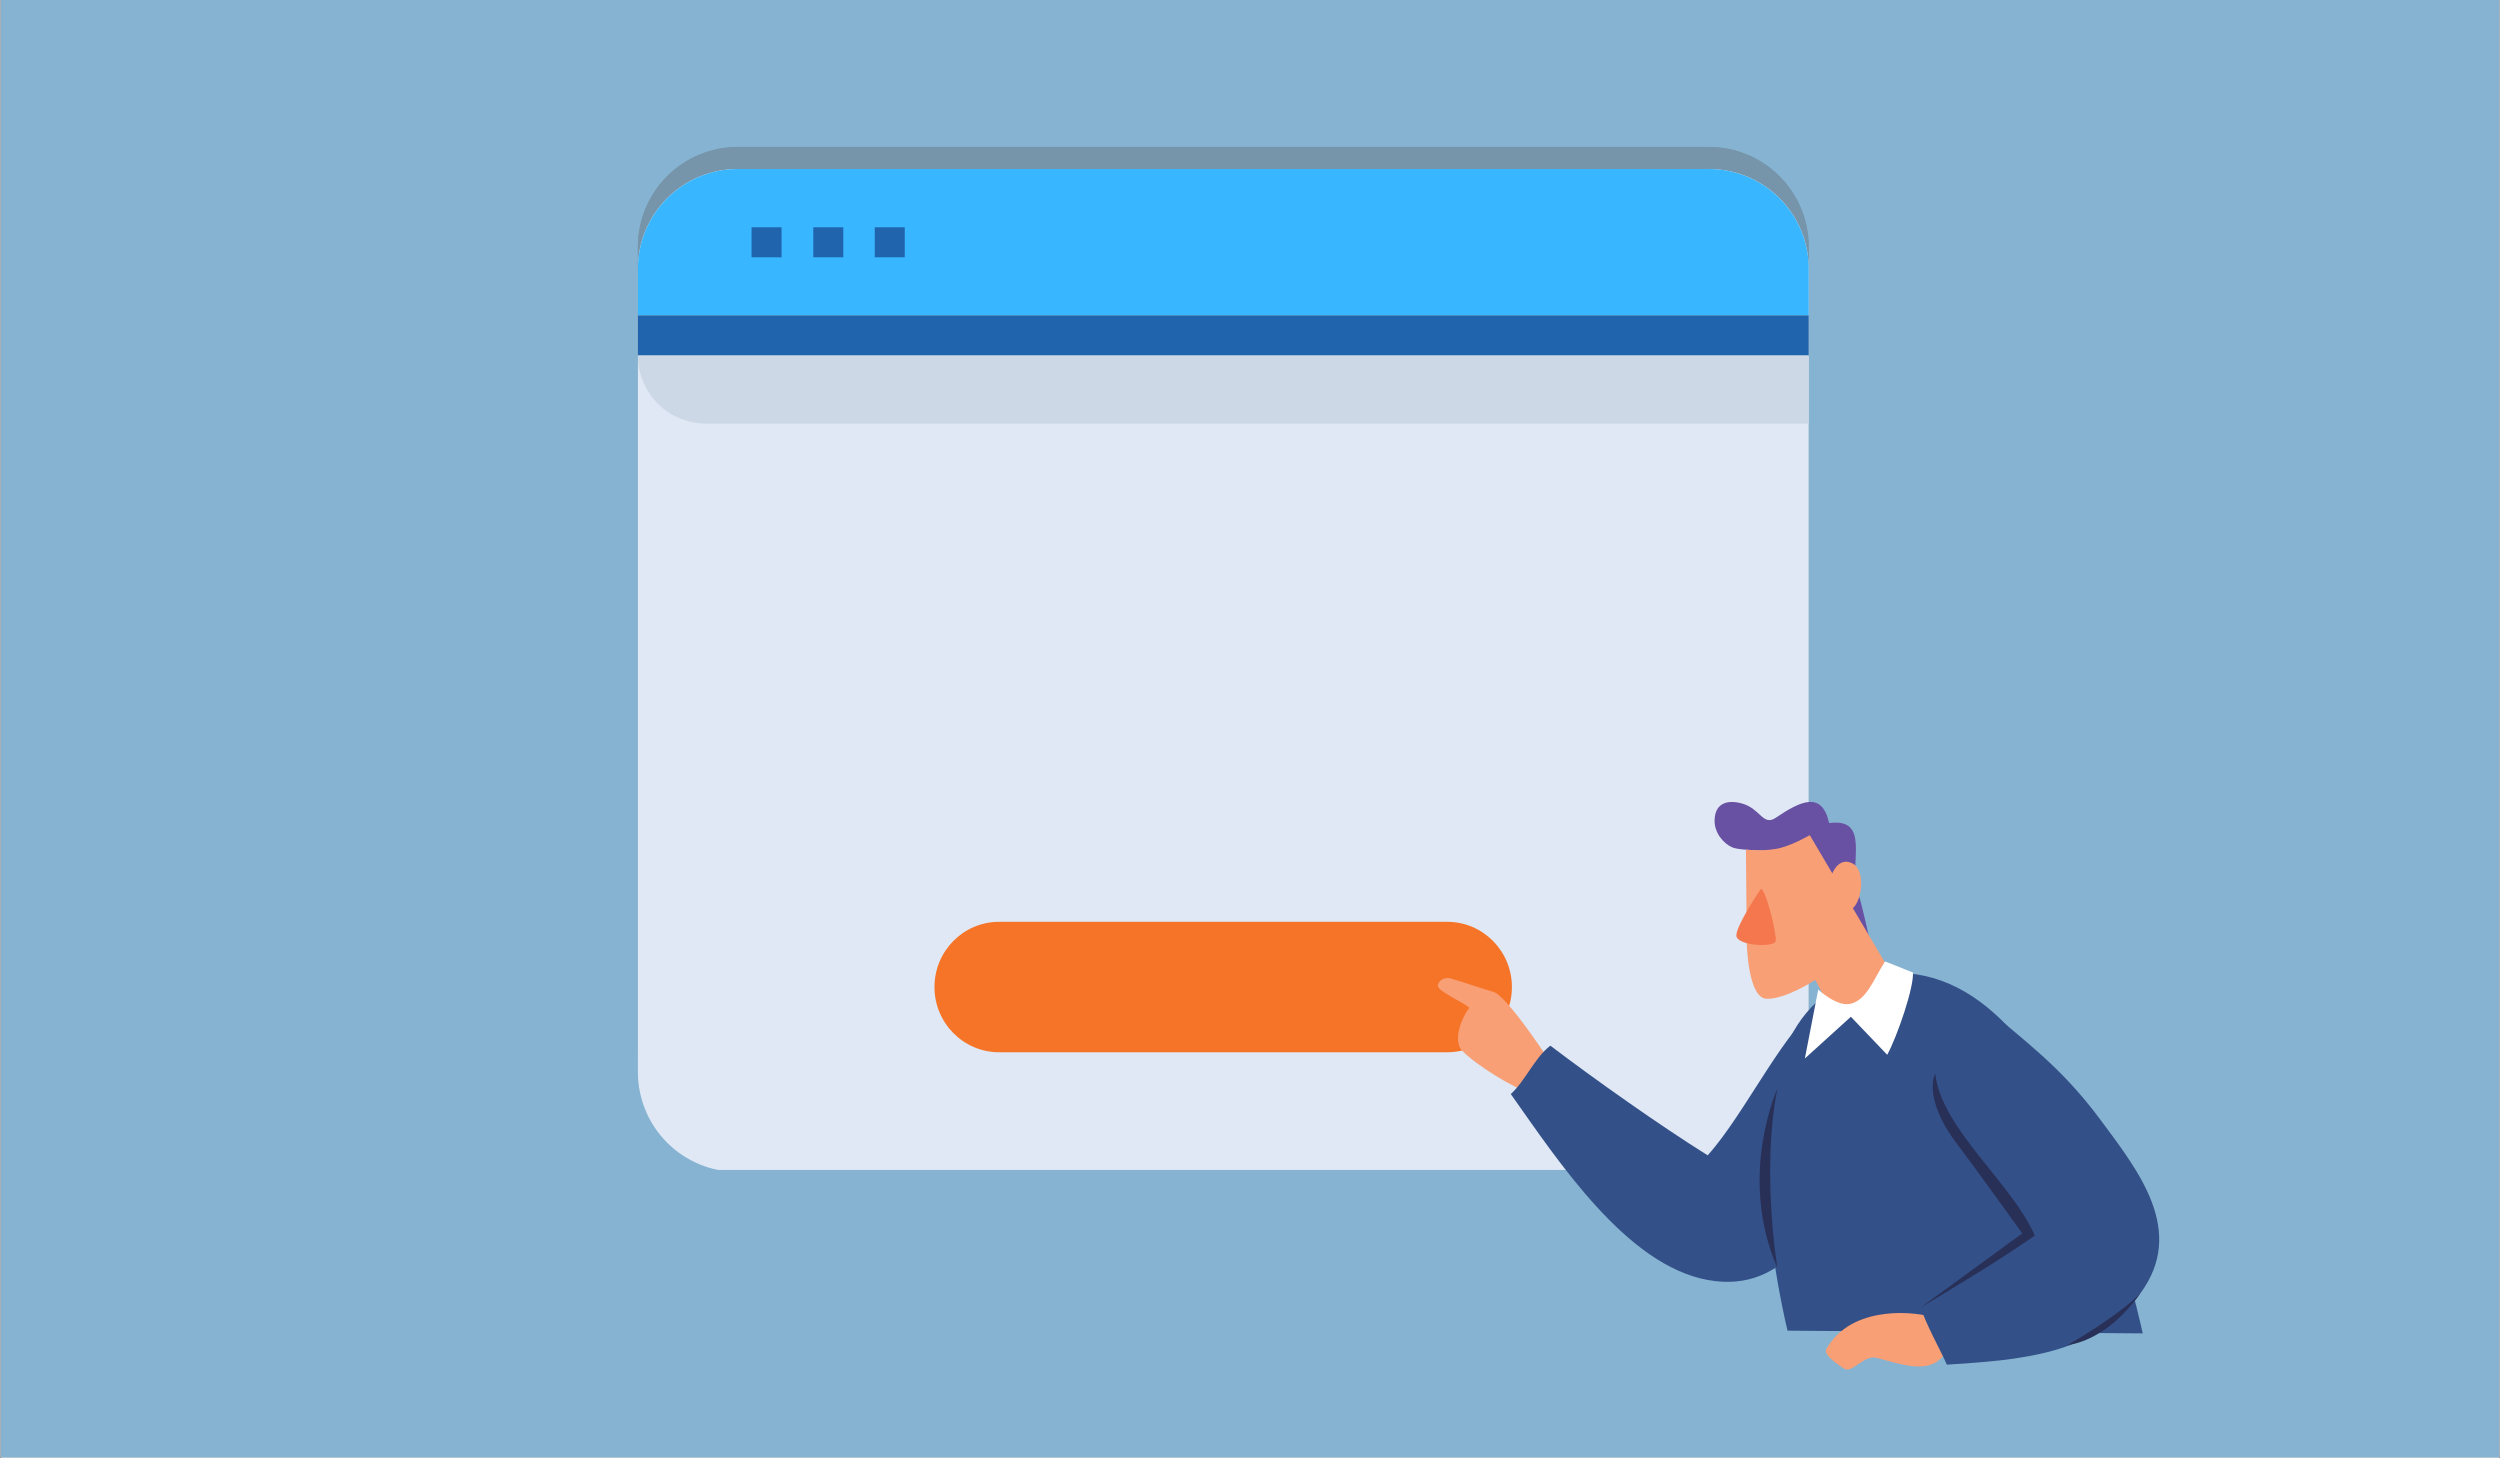
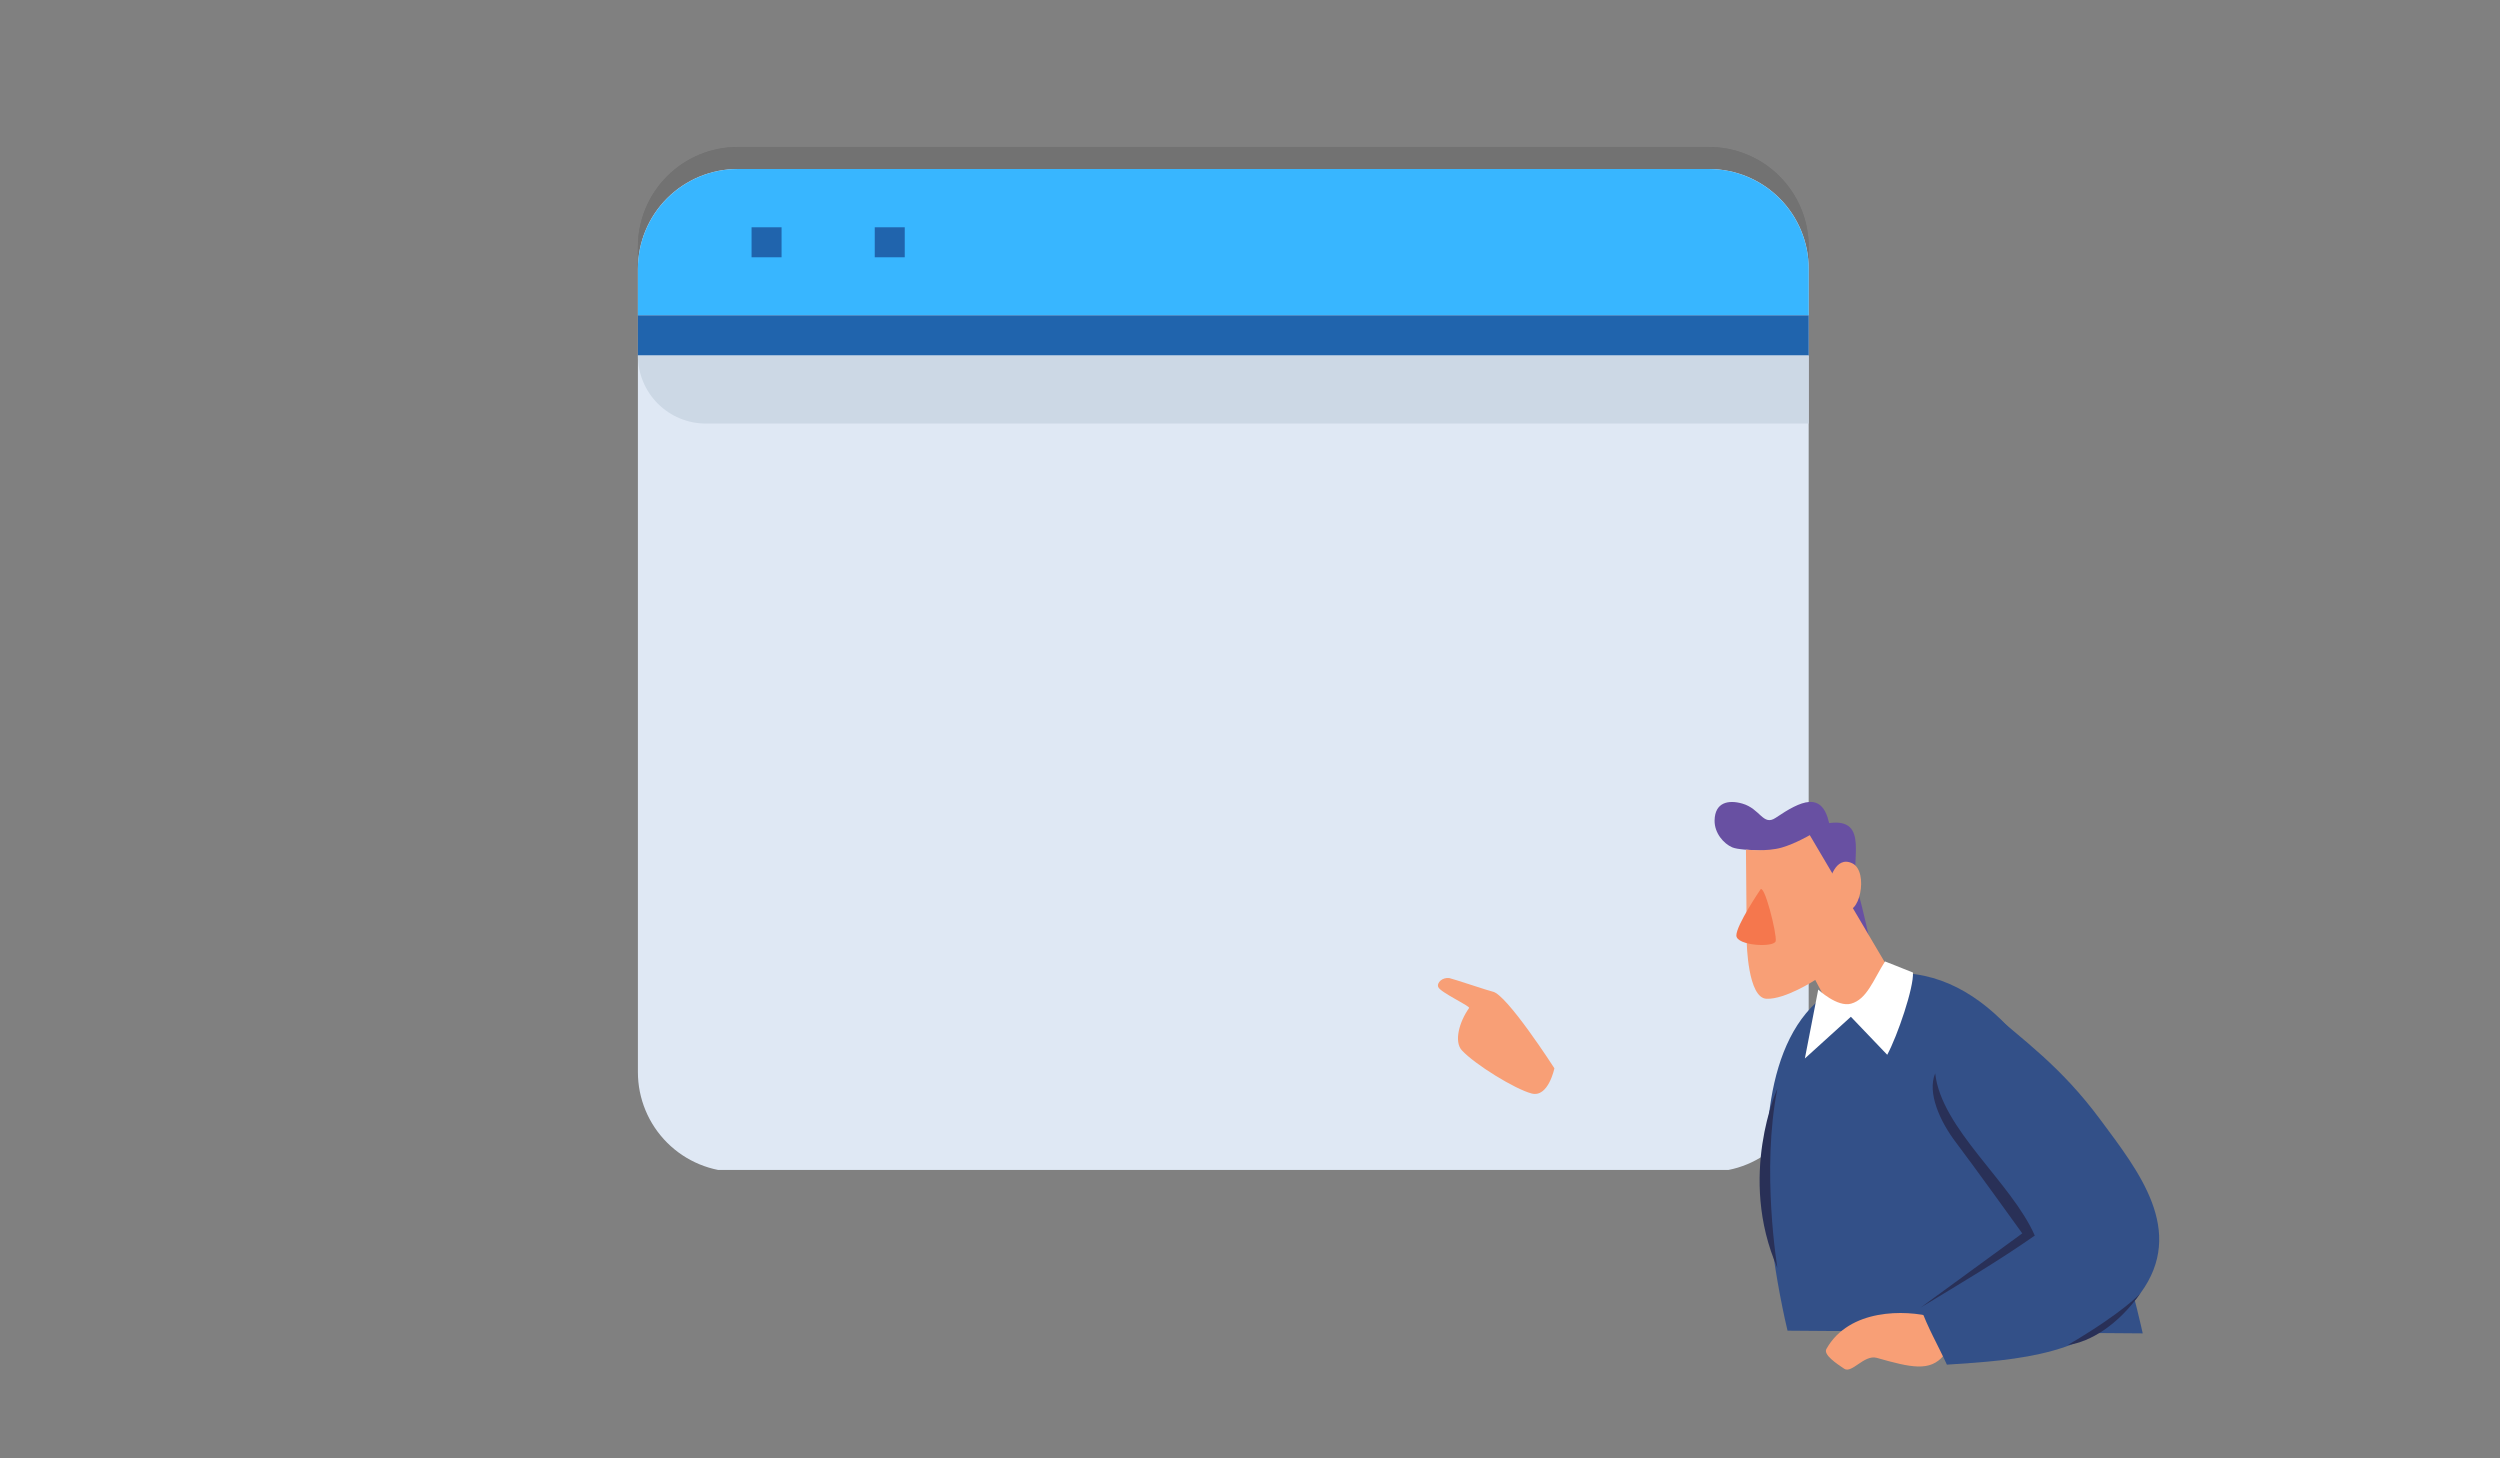
<svg xmlns="http://www.w3.org/2000/svg" xmlns:xlink="http://www.w3.org/1999/xlink" width="675" zoomAndPan="magnify" viewBox="0 0 675 393.75" height="393.75" preserveAspectRatio="xMidYMid meet" version="1.0">
  <rect x="0" y="0" width="675" height="393.75" fill="#808080" stroke="none" />
  <defs>
    <filter x="0%" y="0%" width="100%" xlink:type="simple" xlink:actuate="onLoad" height="100%" id="id1" xlink:show="other">
      <feColorMatrix values="0 0 0 0 1 0 0 0 0 1 0 0 0 0 1 0 0 0 1 0" color-interpolation-filters="sRGB" />
    </filter>
    <clipPath id="id2">
-       <path d="M 0.215 0 L 674.785 0 L 674.785 393.5 L 0.215 393.5 Z M 0.215 0 " clip-rule="nonzero" />
-     </clipPath>
+       </clipPath>
    <mask id="id3">
      <g filter="url(#id1)">
        <rect x="-67.5" width="810" fill="rgb(0%, 0%, 0%)" y="-39.375" height="472.5" fill-opacity="0.318" />
      </g>
    </mask>
    <clipPath id="id4">
      <path d="M 0.184 0.352 L 316.543 0.352 L 316.543 270.93 L 0.184 270.93 Z M 0.184 0.352 " clip-rule="nonzero" />
    </clipPath>
    <clipPath id="id5">
      <path d="M 0.184 0.352 L 316.543 0.352 L 316.543 41 L 0.184 41 Z M 0.184 0.352 " clip-rule="nonzero" />
    </clipPath>
    <clipPath id="id6">
      <path d="M 0.184 40 L 316.543 40 L 316.543 52 L 0.184 52 Z M 0.184 40 " clip-rule="nonzero" />
    </clipPath>
    <clipPath id="id7">
      <path d="M 0.184 51 L 316.543 51 L 316.543 70 L 0.184 70 Z M 0.184 51 " clip-rule="nonzero" />
    </clipPath>
    <clipPath id="id8">
      <rect x="0" width="317" y="0" height="277" />
    </clipPath>
    <clipPath id="id9">
      <path d="M 172 45.305 L 488.816 45.305 L 488.816 315.883 L 172 315.883 Z M 172 45.305 " clip-rule="nonzero" />
    </clipPath>
    <clipPath id="id10">
      <path d="M 172 45.305 L 488.816 45.305 L 488.816 86 L 172 86 Z M 172 45.305 " clip-rule="nonzero" />
    </clipPath>
    <clipPath id="id11">
      <path d="M 172 85 L 488.816 85 L 488.816 96 L 172 96 Z M 172 85 " clip-rule="nonzero" />
    </clipPath>
    <clipPath id="id12">
      <path d="M 172 95 L 488.816 95 L 488.816 115 L 172 115 Z M 172 95 " clip-rule="nonzero" />
    </clipPath>
    <clipPath id="id13">
      <path d="M 252.309 248.887 L 408.211 248.887 L 408.211 284.113 L 252.309 284.113 Z M 252.309 248.887 " clip-rule="nonzero" />
    </clipPath>
    <clipPath id="id14">
      <path d="M 476.781 262 L 582 262 L 582 360.391 L 476.781 360.391 Z M 476.781 262 " clip-rule="nonzero" />
    </clipPath>
    <clipPath id="id15">
      <path d="M 447.848 359.016 L 453.199 284.422 L 510.75 243.109 L 594.23 298.203 L 587.547 360.082 Z M 447.848 359.016 " clip-rule="nonzero" />
    </clipPath>
  </defs>
  <g clip-path="url(#id2)">
    <path fill="rgb(100%, 100%, 100%)" d="M 0.215 0 L 674.785 0 L 674.785 400.246 L 0.215 400.246 Z M 0.215 0 " fill-opacity="1" fill-rule="nonzero" />
    <path fill="rgb(100%, 100%, 100%)" d="M 0.215 0 L 674.785 0 L 674.785 393.5 L 0.215 393.5 Z M 0.215 0 " fill-opacity="1" fill-rule="nonzero" />
    <path fill="rgb(52.159%, 70.2%, 81.96%)" d="M 0.215 0 L 674.785 0 L 674.785 393.5 L 0.215 393.5 Z M 0.215 0 " fill-opacity="1" fill-rule="nonzero" />
  </g>
  <g mask="url(#id3)">
    <g transform="matrix(1, 0, 0, 1, 172, 39)">
      <g clip-path="url(#id8)">
        <g clip-path="url(#id4)">
          <path fill="rgb(32.939%, 32.939%, 32.939%)" d="M 27.168 0.68 L 289.418 0.68 C 290.297 0.68 291.18 0.723 292.055 0.809 C 292.934 0.895 293.805 1.023 294.672 1.195 C 295.535 1.367 296.391 1.582 297.234 1.84 C 298.078 2.094 298.91 2.391 299.723 2.73 C 300.539 3.066 301.336 3.441 302.113 3.859 C 302.891 4.273 303.648 4.727 304.383 5.219 C 305.113 5.707 305.824 6.23 306.504 6.793 C 307.188 7.352 307.84 7.941 308.465 8.566 C 309.086 9.188 309.68 9.844 310.238 10.523 C 310.797 11.207 311.324 11.914 311.812 12.645 C 312.305 13.379 312.758 14.133 313.172 14.914 C 313.586 15.691 313.965 16.488 314.301 17.301 C 314.641 18.117 314.938 18.945 315.191 19.789 C 315.449 20.633 315.664 21.488 315.836 22.352 C 316.008 23.219 316.137 24.09 316.223 24.965 C 316.309 25.844 316.352 26.723 316.352 27.605 L 316.352 244.527 C 316.352 245.41 316.309 246.289 316.223 247.168 C 316.137 248.047 316.008 248.918 315.836 249.781 C 315.664 250.648 315.449 251.5 315.191 252.344 C 314.938 253.188 314.641 254.02 314.301 254.832 C 313.965 255.648 313.586 256.445 313.172 257.223 C 312.758 258 312.305 258.754 311.812 259.488 C 311.324 260.223 310.797 260.93 310.238 261.609 C 309.68 262.293 309.086 262.945 308.465 263.566 C 307.84 264.191 307.188 264.785 306.504 265.344 C 305.824 265.902 305.113 266.426 304.383 266.918 C 303.648 267.406 302.891 267.859 302.113 268.277 C 301.336 268.691 300.539 269.066 299.723 269.406 C 298.91 269.742 298.078 270.039 297.234 270.297 C 296.391 270.551 295.535 270.766 294.672 270.938 C 293.805 271.109 292.934 271.238 292.055 271.324 C 291.18 271.41 290.297 271.453 289.418 271.453 L 27.168 271.453 C 26.285 271.453 25.406 271.41 24.527 271.324 C 23.652 271.238 22.777 271.109 21.914 270.938 C 21.047 270.766 20.195 270.551 19.352 270.297 C 18.504 270.039 17.676 269.742 16.859 269.406 C 16.047 269.066 15.25 268.691 14.473 268.277 C 13.695 267.859 12.938 267.406 12.203 266.918 C 11.469 266.426 10.762 265.902 10.082 265.344 C 9.398 264.785 8.746 264.191 8.121 263.566 C 7.5 262.945 6.906 262.293 6.348 261.609 C 5.789 260.93 5.262 260.223 4.773 259.488 C 4.281 258.754 3.828 258 3.414 257.223 C 2.996 256.445 2.621 255.648 2.285 254.832 C 1.945 254.02 1.648 253.188 1.395 252.344 C 1.137 251.5 0.922 250.648 0.75 249.781 C 0.578 248.918 0.449 248.047 0.363 247.168 C 0.277 246.289 0.234 245.41 0.234 244.527 L 0.234 27.605 C 0.234 26.723 0.277 25.844 0.363 24.965 C 0.449 24.09 0.578 23.219 0.75 22.352 C 0.922 21.488 1.137 20.633 1.395 19.789 C 1.648 18.945 1.945 18.117 2.285 17.301 C 2.621 16.488 2.996 15.691 3.414 14.914 C 3.828 14.133 4.281 13.379 4.773 12.645 C 5.262 11.914 5.789 11.207 6.348 10.523 C 6.906 9.844 7.5 9.188 8.121 8.566 C 8.746 7.941 9.398 7.352 10.082 6.793 C 10.762 6.23 11.469 5.707 12.203 5.219 C 12.938 4.727 13.695 4.273 14.473 3.859 C 15.25 3.441 16.047 3.066 16.859 2.73 C 17.676 2.391 18.504 2.094 19.352 1.84 C 20.195 1.582 21.047 1.367 21.914 1.195 C 22.777 1.023 23.652 0.895 24.527 0.809 C 25.406 0.723 26.285 0.68 27.168 0.68 Z M 27.168 0.68 " fill-opacity="1" fill-rule="nonzero" />
        </g>
        <g clip-path="url(#id5)">
          <path fill="rgb(32.939%, 32.939%, 32.939%)" d="M 289.418 0.68 L 27.168 0.68 C 26.285 0.68 25.406 0.727 24.527 0.816 C 23.648 0.902 22.777 1.035 21.91 1.211 C 21.043 1.383 20.191 1.598 19.344 1.855 C 18.5 2.113 17.672 2.414 16.855 2.754 C 16.039 3.094 15.246 3.469 14.465 3.887 C 13.688 4.305 12.934 4.758 12.199 5.25 C 11.465 5.742 10.758 6.27 10.078 6.828 C 9.395 7.391 8.742 7.984 8.117 8.609 C 7.496 9.234 6.902 9.887 6.344 10.57 C 5.785 11.254 5.258 11.961 4.77 12.695 C 4.281 13.43 3.828 14.188 3.41 14.965 C 2.996 15.742 2.621 16.543 2.281 17.355 C 1.945 18.172 1.648 19.004 1.391 19.848 C 1.137 20.691 0.922 21.547 0.75 22.414 C 0.578 23.277 0.449 24.152 0.363 25.031 C 0.277 25.906 0.234 26.789 0.234 27.672 L 0.234 40.18 L 316.352 40.18 L 316.352 27.672 C 316.352 26.789 316.309 25.906 316.223 25.031 C 316.137 24.152 316.008 23.277 315.836 22.414 C 315.664 21.547 315.449 20.691 315.191 19.848 C 314.938 19.004 314.641 18.172 314.305 17.355 C 313.965 16.543 313.59 15.742 313.172 14.965 C 312.758 14.188 312.305 13.43 311.816 12.695 C 311.324 11.961 310.801 11.254 310.242 10.57 C 309.684 9.887 309.09 9.234 308.469 8.609 C 307.844 7.984 307.191 7.391 306.508 6.828 C 305.828 6.27 305.121 5.742 304.387 5.25 C 303.652 4.758 302.898 4.305 302.117 3.887 C 301.34 3.469 300.543 3.094 299.73 2.754 C 298.914 2.414 298.086 2.113 297.238 1.855 C 296.395 1.598 295.539 1.383 294.676 1.211 C 293.809 1.035 292.938 0.902 292.059 0.816 C 291.18 0.727 290.301 0.68 289.418 0.68 Z M 289.418 0.68 " fill-opacity="1" fill-rule="nonzero" />
        </g>
        <path fill="rgb(32.939%, 32.939%, 32.939%)" d="M 30.922 16.414 L 39.023 16.414 L 39.023 24.512 L 30.922 24.512 Z M 30.922 16.414 " fill-opacity="1" fill-rule="nonzero" />
        <path fill="rgb(32.939%, 32.939%, 32.939%)" d="M 47.586 16.414 L 55.688 16.414 L 55.688 24.512 L 47.586 24.512 Z M 47.586 16.414 " fill-opacity="1" fill-rule="nonzero" />
        <path fill="rgb(32.939%, 32.939%, 32.939%)" d="M 64.18 16.414 L 72.281 16.414 L 72.281 24.512 L 64.18 24.512 Z M 64.18 16.414 " fill-opacity="1" fill-rule="nonzero" />
        <g clip-path="url(#id6)">
          <path fill="rgb(32.939%, 32.939%, 32.939%)" d="M 0.234 40.18 L 316.352 40.18 L 316.352 51.043 L 0.234 51.043 Z M 0.234 40.18 " fill-opacity="1" fill-rule="nonzero" />
        </g>
        <g clip-path="url(#id7)">
          <path fill="rgb(32.939%, 32.939%, 32.939%)" d="M 316.352 69.41 L 18.605 69.41 C 18.004 69.41 17.406 69.379 16.805 69.32 C 16.207 69.262 15.613 69.176 15.023 69.059 C 14.434 68.941 13.848 68.793 13.273 68.617 C 12.699 68.445 12.133 68.242 11.574 68.012 C 11.02 67.781 10.477 67.523 9.945 67.242 C 9.414 66.957 8.898 66.648 8.398 66.312 C 7.898 65.98 7.414 65.621 6.949 65.242 C 6.484 64.859 6.039 64.457 5.613 64.031 C 5.188 63.605 4.785 63.16 4.402 62.695 C 4.023 62.23 3.664 61.746 3.328 61.246 C 2.996 60.746 2.688 60.23 2.402 59.699 C 2.117 59.172 1.863 58.629 1.633 58.07 C 1.402 57.516 1.199 56.949 1.023 56.375 C 0.848 55.797 0.703 55.215 0.586 54.625 C 0.469 54.035 0.379 53.441 0.32 52.844 C 0.262 52.242 0.234 51.645 0.234 51.043 L 316.352 51.043 Z M 316.352 69.41 " fill-opacity="1" fill-rule="nonzero" />
        </g>
      </g>
    </g>
  </g>
  <g clip-path="url(#id9)">
    <path fill="rgb(87.45%, 90.979%, 95.689%)" d="M 199.168 45.633 L 461.418 45.633 C 462.297 45.633 463.18 45.676 464.055 45.762 C 464.934 45.848 465.805 45.977 466.672 46.148 C 467.535 46.32 468.391 46.535 469.234 46.793 C 470.078 47.047 470.91 47.344 471.723 47.684 C 472.539 48.02 473.336 48.395 474.113 48.812 C 474.891 49.227 475.648 49.68 476.383 50.172 C 477.113 50.66 477.824 51.184 478.504 51.746 C 479.188 52.305 479.84 52.895 480.465 53.52 C 481.086 54.141 481.68 54.793 482.238 55.477 C 482.797 56.16 483.324 56.867 483.812 57.598 C 484.305 58.332 484.758 59.086 485.172 59.867 C 485.586 60.645 485.965 61.438 486.301 62.254 C 486.641 63.07 486.938 63.898 487.191 64.742 C 487.449 65.586 487.664 66.441 487.836 67.305 C 488.008 68.172 488.137 69.043 488.223 69.918 C 488.309 70.797 488.352 71.676 488.352 72.559 L 488.352 289.48 C 488.352 290.363 488.309 291.242 488.223 292.121 C 488.137 293 488.008 293.871 487.836 294.734 C 487.664 295.602 487.449 296.453 487.191 297.297 C 486.938 298.141 486.641 298.973 486.301 299.785 C 485.965 300.602 485.586 301.398 485.172 302.176 C 484.758 302.953 484.305 303.707 483.812 304.441 C 483.324 305.176 482.797 305.883 482.238 306.562 C 481.68 307.246 481.086 307.898 480.465 308.52 C 479.84 309.145 479.188 309.738 478.504 310.297 C 477.824 310.855 477.113 311.379 476.383 311.871 C 475.648 312.359 474.891 312.812 474.113 313.227 C 473.336 313.645 472.539 314.02 471.723 314.359 C 470.91 314.695 470.078 314.992 469.234 315.25 C 468.391 315.504 467.535 315.719 466.672 315.891 C 465.805 316.062 464.934 316.191 464.055 316.277 C 463.18 316.363 462.297 316.406 461.418 316.406 L 199.168 316.406 C 198.285 316.406 197.406 316.363 196.527 316.277 C 195.652 316.191 194.777 316.062 193.914 315.891 C 193.047 315.719 192.195 315.504 191.352 315.25 C 190.504 314.992 189.676 314.695 188.859 314.359 C 188.047 314.02 187.25 313.645 186.473 313.227 C 185.695 312.812 184.938 312.359 184.203 311.871 C 183.469 311.379 182.762 310.855 182.082 310.297 C 181.398 309.738 180.746 309.145 180.121 308.52 C 179.5 307.898 178.906 307.246 178.348 306.562 C 177.789 305.883 177.262 305.176 176.773 304.441 C 176.281 303.707 175.828 302.953 175.414 302.176 C 174.996 301.398 174.621 300.602 174.285 299.785 C 173.945 298.973 173.648 298.141 173.395 297.297 C 173.137 296.453 172.922 295.602 172.75 294.734 C 172.578 293.871 172.449 293 172.363 292.121 C 172.277 291.242 172.234 290.363 172.234 289.48 L 172.234 72.559 C 172.234 71.676 172.277 70.797 172.363 69.918 C 172.449 69.043 172.578 68.172 172.75 67.305 C 172.922 66.441 173.137 65.586 173.395 64.742 C 173.648 63.898 173.945 63.07 174.285 62.254 C 174.621 61.438 174.996 60.645 175.414 59.867 C 175.828 59.086 176.281 58.332 176.773 57.598 C 177.262 56.867 177.789 56.16 178.348 55.477 C 178.906 54.793 179.5 54.141 180.121 53.52 C 180.746 52.895 181.398 52.305 182.082 51.746 C 182.762 51.184 183.469 50.66 184.203 50.172 C 184.938 49.68 185.695 49.227 186.473 48.812 C 187.25 48.395 188.047 48.02 188.859 47.684 C 189.676 47.344 190.504 47.047 191.352 46.793 C 192.195 46.535 193.047 46.32 193.914 46.148 C 194.777 45.977 195.652 45.848 196.527 45.762 C 197.406 45.676 198.285 45.633 199.168 45.633 Z M 199.168 45.633 " fill-opacity="1" fill-rule="nonzero" />
  </g>
  <g clip-path="url(#id10)">
    <path fill="rgb(21.959%, 71.37%, 100%)" d="M 461.418 45.633 L 199.168 45.633 C 198.285 45.633 197.406 45.68 196.527 45.77 C 195.648 45.855 194.777 45.988 193.91 46.16 C 193.043 46.336 192.191 46.551 191.344 46.809 C 190.5 47.066 189.672 47.367 188.855 47.707 C 188.039 48.047 187.246 48.422 186.465 48.84 C 185.688 49.258 184.934 49.711 184.199 50.203 C 183.465 50.695 182.758 51.223 182.078 51.781 C 181.395 52.344 180.742 52.938 180.117 53.562 C 179.496 54.188 178.902 54.84 178.344 55.523 C 177.785 56.207 177.258 56.914 176.77 57.648 C 176.281 58.383 175.828 59.141 175.41 59.918 C 174.996 60.695 174.621 61.496 174.281 62.309 C 173.945 63.125 173.648 63.957 173.391 64.801 C 173.137 65.645 172.922 66.5 172.75 67.367 C 172.578 68.23 172.449 69.105 172.363 69.984 C 172.277 70.859 172.234 71.742 172.234 72.625 L 172.234 85.133 L 488.352 85.133 L 488.352 72.625 C 488.352 71.742 488.309 70.859 488.223 69.984 C 488.137 69.105 488.008 68.23 487.836 67.367 C 487.664 66.5 487.449 65.645 487.191 64.801 C 486.938 63.957 486.641 63.125 486.305 62.309 C 485.965 61.496 485.59 60.695 485.172 59.918 C 484.758 59.141 484.305 58.383 483.816 57.648 C 483.324 56.914 482.801 56.207 482.242 55.523 C 481.684 54.84 481.09 54.188 480.469 53.562 C 479.844 52.938 479.191 52.344 478.508 51.781 C 477.828 51.223 477.121 50.695 476.387 50.203 C 475.652 49.711 474.898 49.258 474.117 48.84 C 473.34 48.422 472.543 48.047 471.73 47.707 C 470.914 47.367 470.086 47.066 469.238 46.809 C 468.395 46.551 467.539 46.336 466.676 46.16 C 465.809 45.988 464.938 45.855 464.059 45.77 C 463.18 45.68 462.301 45.633 461.418 45.633 Z M 461.418 45.633 " fill-opacity="1" fill-rule="nonzero" />
  </g>
  <path fill="rgb(12.549%, 39.22%, 67.839%)" d="M 202.922 61.367 L 211.023 61.367 L 211.023 69.465 L 202.922 69.465 Z M 202.922 61.367 " fill-opacity="1" fill-rule="nonzero" />
-   <path fill="rgb(12.549%, 39.22%, 67.839%)" d="M 219.586 61.367 L 227.688 61.367 L 227.688 69.465 L 219.586 69.465 Z M 219.586 61.367 " fill-opacity="1" fill-rule="nonzero" />
  <path fill="rgb(12.549%, 39.22%, 67.839%)" d="M 236.18 61.367 L 244.281 61.367 L 244.281 69.465 L 236.18 69.465 Z M 236.18 61.367 " fill-opacity="1" fill-rule="nonzero" />
  <g clip-path="url(#id11)">
    <path fill="rgb(12.549%, 39.22%, 67.839%)" d="M 172.234 85.133 L 488.352 85.133 L 488.352 95.996 L 172.234 95.996 Z M 172.234 85.133 " fill-opacity="1" fill-rule="nonzero" />
  </g>
  <g clip-path="url(#id12)">
    <path fill="rgb(79.999%, 84.709%, 89.799%)" d="M 488.352 114.363 L 190.605 114.363 C 190.004 114.363 189.406 114.332 188.805 114.273 C 188.207 114.215 187.613 114.129 187.023 114.012 C 186.434 113.895 185.848 113.746 185.273 113.57 C 184.699 113.398 184.133 113.195 183.574 112.965 C 183.02 112.734 182.477 112.477 181.945 112.195 C 181.414 111.91 180.898 111.602 180.398 111.266 C 179.898 110.934 179.414 110.574 178.949 110.195 C 178.484 109.812 178.039 109.41 177.613 108.984 C 177.188 108.559 176.785 108.113 176.402 107.648 C 176.023 107.184 175.664 106.699 175.328 106.199 C 174.996 105.699 174.688 105.184 174.402 104.652 C 174.117 104.125 173.863 103.582 173.633 103.023 C 173.402 102.469 173.199 101.902 173.023 101.328 C 172.848 100.75 172.703 100.168 172.586 99.578 C 172.469 98.988 172.379 98.395 172.32 97.797 C 172.262 97.195 172.234 96.598 172.234 95.996 L 488.352 95.996 Z M 488.352 114.363 " fill-opacity="1" fill-rule="nonzero" />
  </g>
  <g clip-path="url(#id13)">
-     <path fill="rgb(96.469%, 45.49%, 15.289%)" d="M 390.758 248.891 L 269.766 248.891 C 260.125 248.891 252.309 256.773 252.309 266.5 C 252.309 276.223 260.125 284.109 269.766 284.109 L 390.758 284.109 C 400.398 284.109 408.215 276.227 408.215 266.5 C 408.215 256.773 400.398 248.891 390.758 248.891 Z M 390.758 248.891 " fill-opacity="1" fill-rule="nonzero" />
-   </g>
+     </g>
  <g clip-path="url(#id14)">
    <g clip-path="url(#id15)">
      <path fill="rgb(20%, 31.369%, 53.329%)" d="M 581.672 375.832 C 581.672 375.832 563.574 259.258 509.945 262.793 C 456.316 266.324 484.125 365.273 484.125 365.273 L 581.672 375.832 " fill-opacity="1" fill-rule="nonzero" />
    </g>
  </g>
  <path fill="rgb(97.249%, 62.349%, 46.269%)" d="M 419.688 288.438 C 419.688 288.438 406.777 268.336 402.992 267.734 C 402.285 267.625 392.098 264.207 391.34 264.09 C 389.48 263.812 387.871 265.309 388.32 266.488 C 388.879 267.957 397.012 271.652 396.652 272.16 C 393.938 275.996 392.57 281.273 394.699 283.586 C 398.199 287.387 409.031 294.07 413.547 295.246 C 418.055 296.422 419.688 288.438 419.688 288.438 " fill-opacity="1" fill-rule="nonzero" />
-   <path fill="rgb(20%, 31.369%, 53.329%)" d="M 513.789 278.016 C 507.664 272.746 503.461 263.359 492.586 270.32 C 482.168 276.992 471.344 300.566 461.07 311.938 C 448.141 303.859 430.578 291.426 418.598 282.328 C 414.43 285.469 411.785 291.898 407.914 295.395 C 420.859 313.715 439.219 341.648 461.148 345.605 C 483.078 349.562 490.617 328.785 501.32 317.277 C 512.023 305.766 517.902 292.875 513.789 278.016 " fill-opacity="1" fill-rule="nonzero" />
  <path fill="rgb(16.08%, 18.819%, 34.119%)" d="M 479.902 342.352 C 479.902 342.352 475.492 315.941 479.902 293.93 C 479.902 293.93 469.082 317.539 479.902 342.352 " fill-opacity="1" fill-rule="nonzero" />
  <path fill="rgb(97.249%, 62.349%, 46.269%)" d="M 521.902 355.613 C 514.445 353.59 499.266 353.289 493.125 364.223 C 492.25 365.781 495.863 368.168 497.934 369.559 C 500 370.953 503.336 365.652 506.746 366.625 C 516.094 369.293 521.094 370.379 524.793 365.992 C 528.496 361.598 523.391 358.988 521.902 355.613 " fill-opacity="1" fill-rule="nonzero" />
  <path fill="rgb(20%, 31.369%, 53.329%)" d="M 535.059 271.125 C 528.484 265.449 517.398 274.238 519.48 288.934 C 521.473 303.02 543.141 319.293 549.391 333.605 C 539.414 340.57 528.965 346.746 518.562 353.043 C 520.438 358.414 523.242 363.152 525.66 368.457 C 544.91 367.203 565.609 365.984 577.938 349.152 C 590.266 332.32 577.426 316.238 567.113 302.332 C 556.426 287.93 546.812 281.262 535.059 271.125 " fill-opacity="1" fill-rule="nonzero" />
  <path fill="rgb(16.08%, 18.819%, 34.119%)" d="M 577.938 349.152 C 577.938 349.152 573.527 354.219 558.297 363.156 C 564.473 362.305 571.922 357.691 577.938 349.152 " fill-opacity="1" fill-rule="nonzero" />
  <path fill="rgb(16.08%, 18.819%, 34.119%)" d="M 522.504 289.793 C 524.109 304.734 543.141 319.293 549.391 333.605 C 539.414 340.57 528.965 346.746 518.562 353.043 L 546.012 333.012 C 546.012 333.012 532.387 314.07 528.113 308.469 C 523.84 302.867 520.277 295.07 522.504 289.793 " fill-opacity="1" fill-rule="nonzero" />
  <path fill="rgb(40.779%, 31.369%, 63.53%)" d="M 505.145 255.441 C 505.066 255.145 503.207 245.859 501.406 240.035 C 499.27 233.156 505.145 220.699 493.867 222.234 C 491.922 213.562 486.309 216.168 479.43 220.812 C 476.016 223.117 475.305 218.363 470.418 216.965 C 466.68 215.898 463.031 216.609 462.938 221.5 C 462.871 224.969 465.445 227.812 467.68 228.773 C 469.082 229.375 472.125 229.477 476.926 229.793 C 482.906 230.188 490.32 230.285 493.062 236.527 C 497.578 246.785 505.145 255.441 505.145 255.441 " fill-opacity="1" fill-rule="nonzero" />
  <path fill="rgb(97.249%, 62.349%, 46.269%)" d="M 508.371 268.125 L 510.453 262.453 L 488.641 225.488 C 488.641 225.488 484.711 227.789 481.066 228.844 C 476.973 230.027 471.406 229.387 471.406 229.387 L 471.625 254.48 C 471.625 254.48 471.875 269.453 476.949 269.668 C 482.027 269.875 490.117 264.586 490.117 264.586 L 493.727 271.387 L 499.133 272.59 L 508.371 268.125 " fill-opacity="1" fill-rule="nonzero" />
  <path fill="rgb(96.078%, 46.669%, 30.199%)" d="M 475.23 240.305 C 475.23 240.305 468.816 249.773 468.816 252.574 C 468.816 255.375 479.031 255.91 479.434 254.109 C 479.836 252.305 476.227 237.902 475.23 240.305 " fill-opacity="1" fill-rule="nonzero" />
  <path fill="rgb(97.249%, 62.349%, 46.269%)" d="M 493.922 238.176 C 493.922 238.176 495.418 230.883 500.086 233.082 C 504.762 235.277 501.961 248.246 497.723 245.309 C 493.48 242.367 493.922 238.176 493.922 238.176 " fill-opacity="1" fill-rule="nonzero" />
  <path fill="rgb(100%, 100%, 100%)" d="M 490.922 267.184 C 490.922 267.184 496.07 272.035 499.801 270.988 C 504.074 269.789 505.758 264.652 508.949 259.586 C 508.949 259.586 513.555 261.383 516.496 262.586 C 516.766 266.59 512.355 279.59 509.551 284.793 L 499.734 274.527 L 487.312 285.793 L 490.922 267.184 " fill-opacity="1" fill-rule="nonzero" />
</svg>